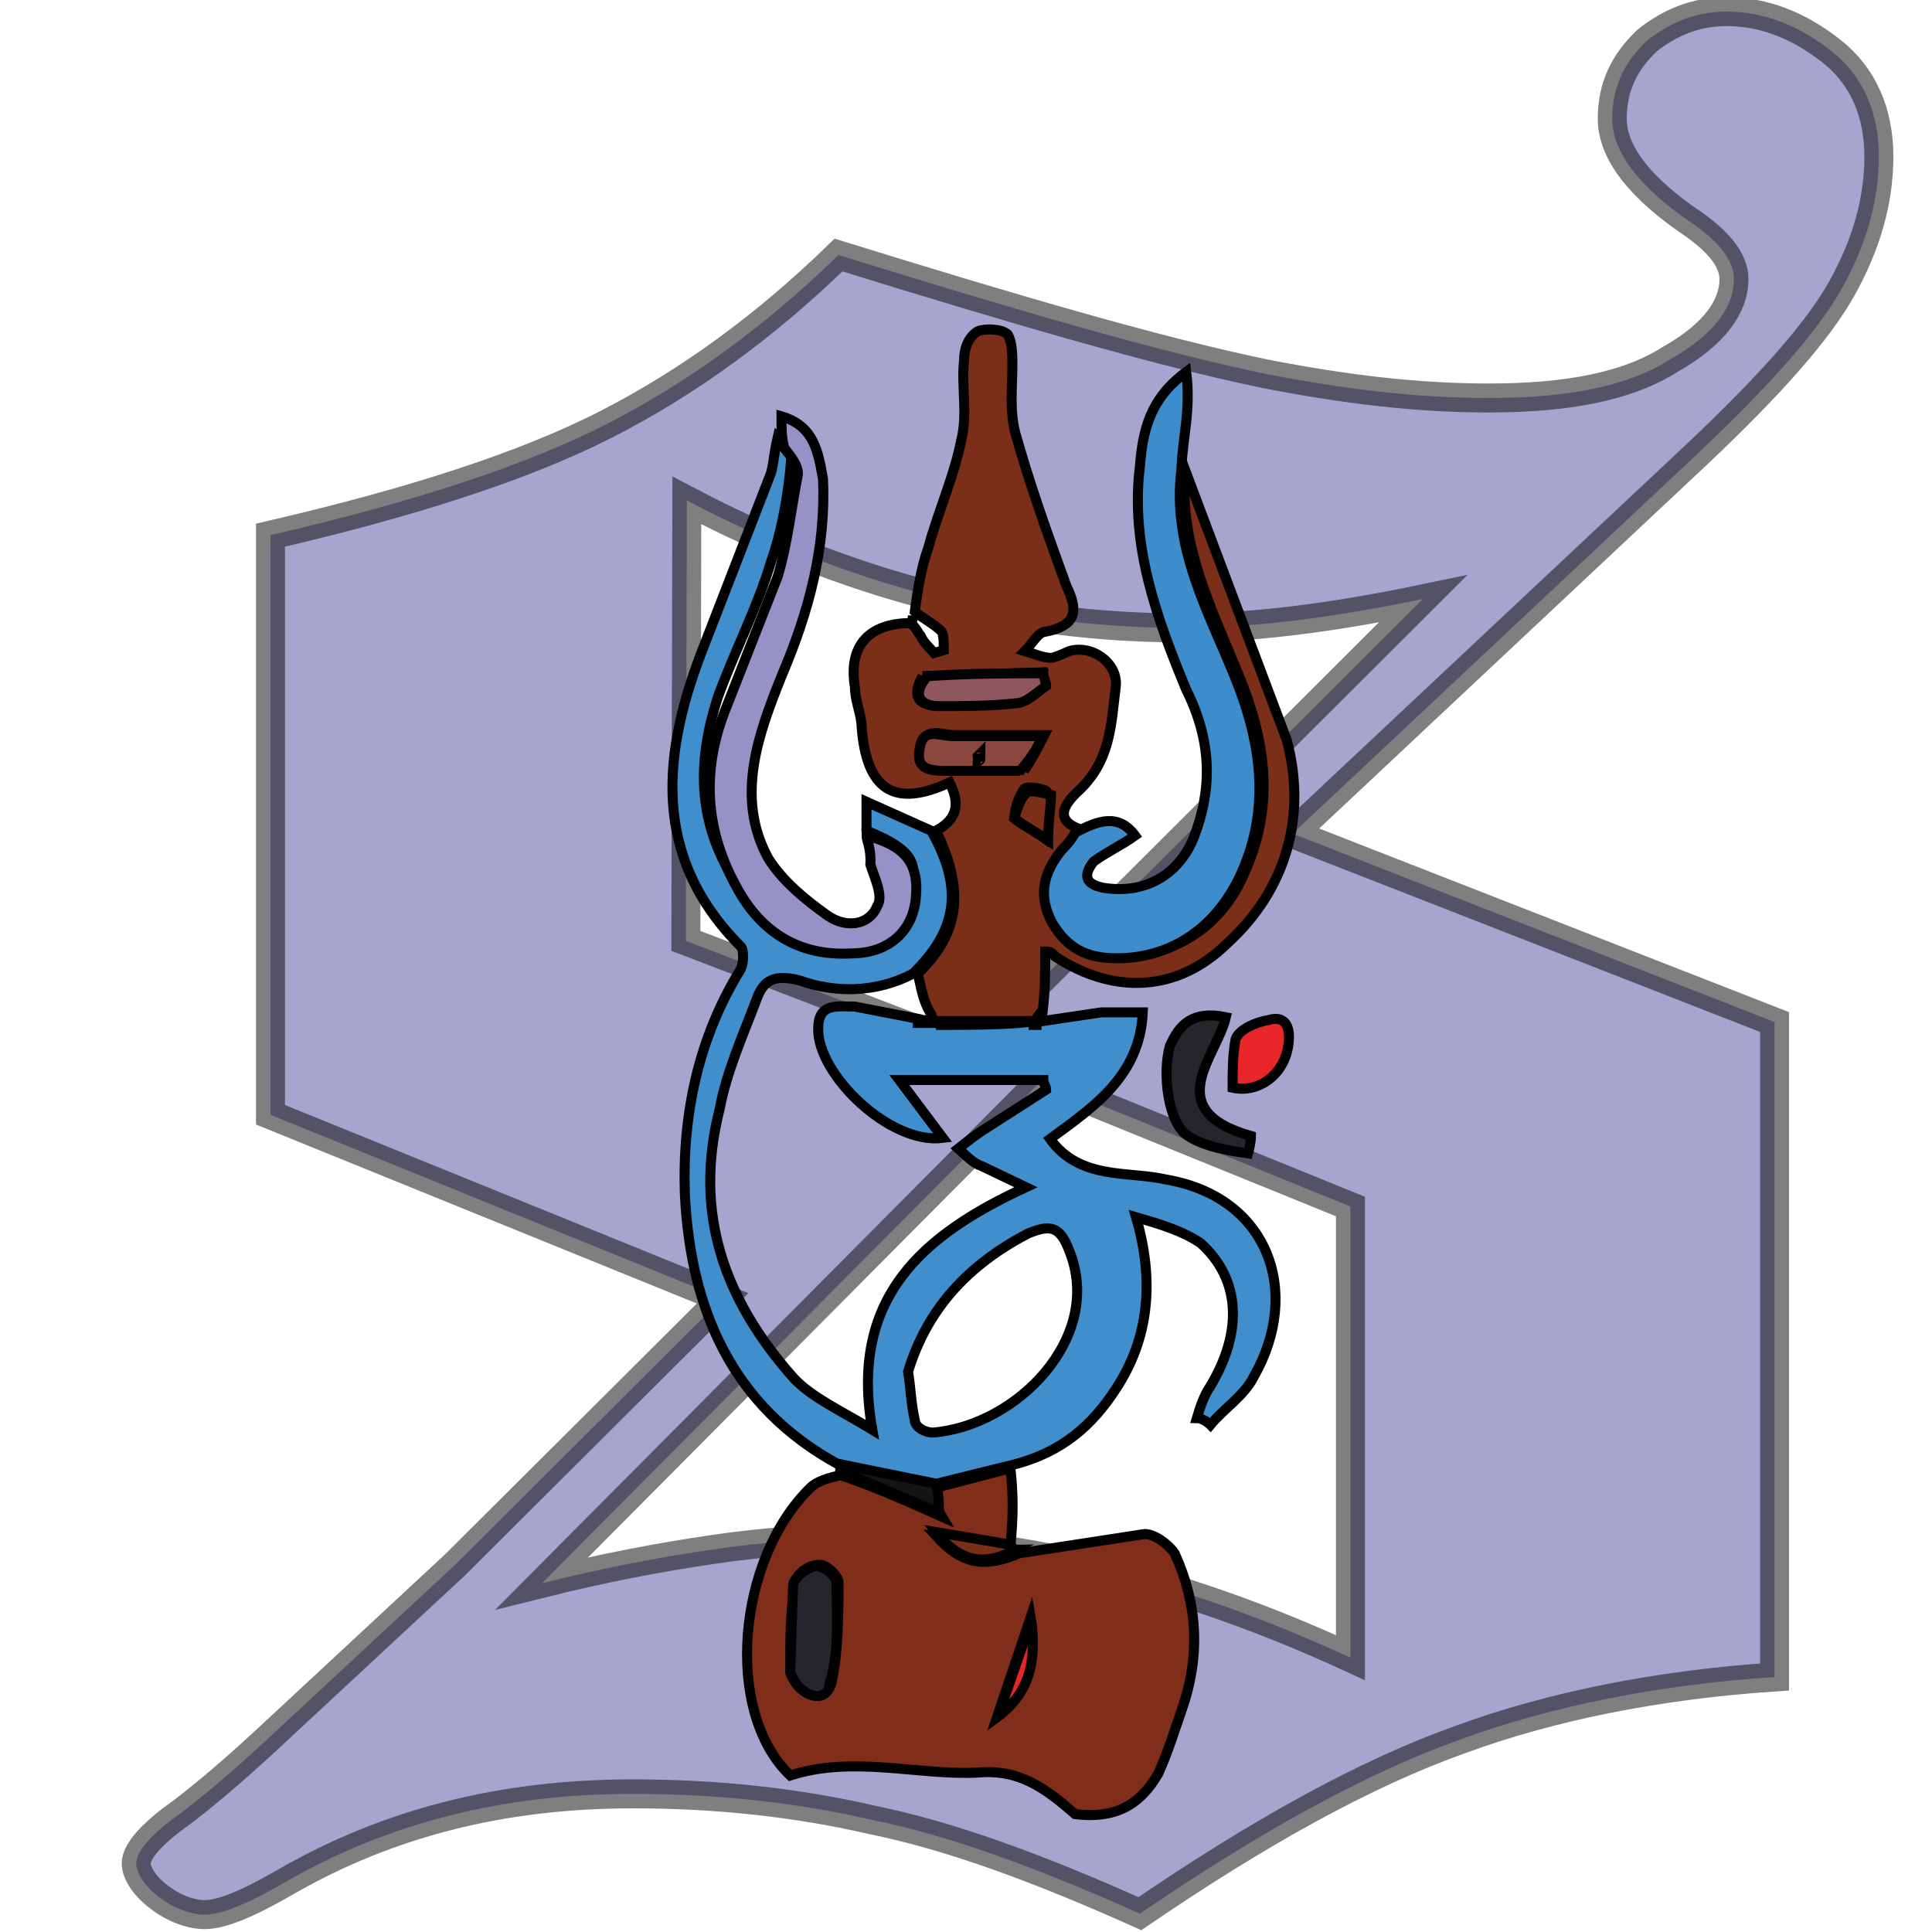
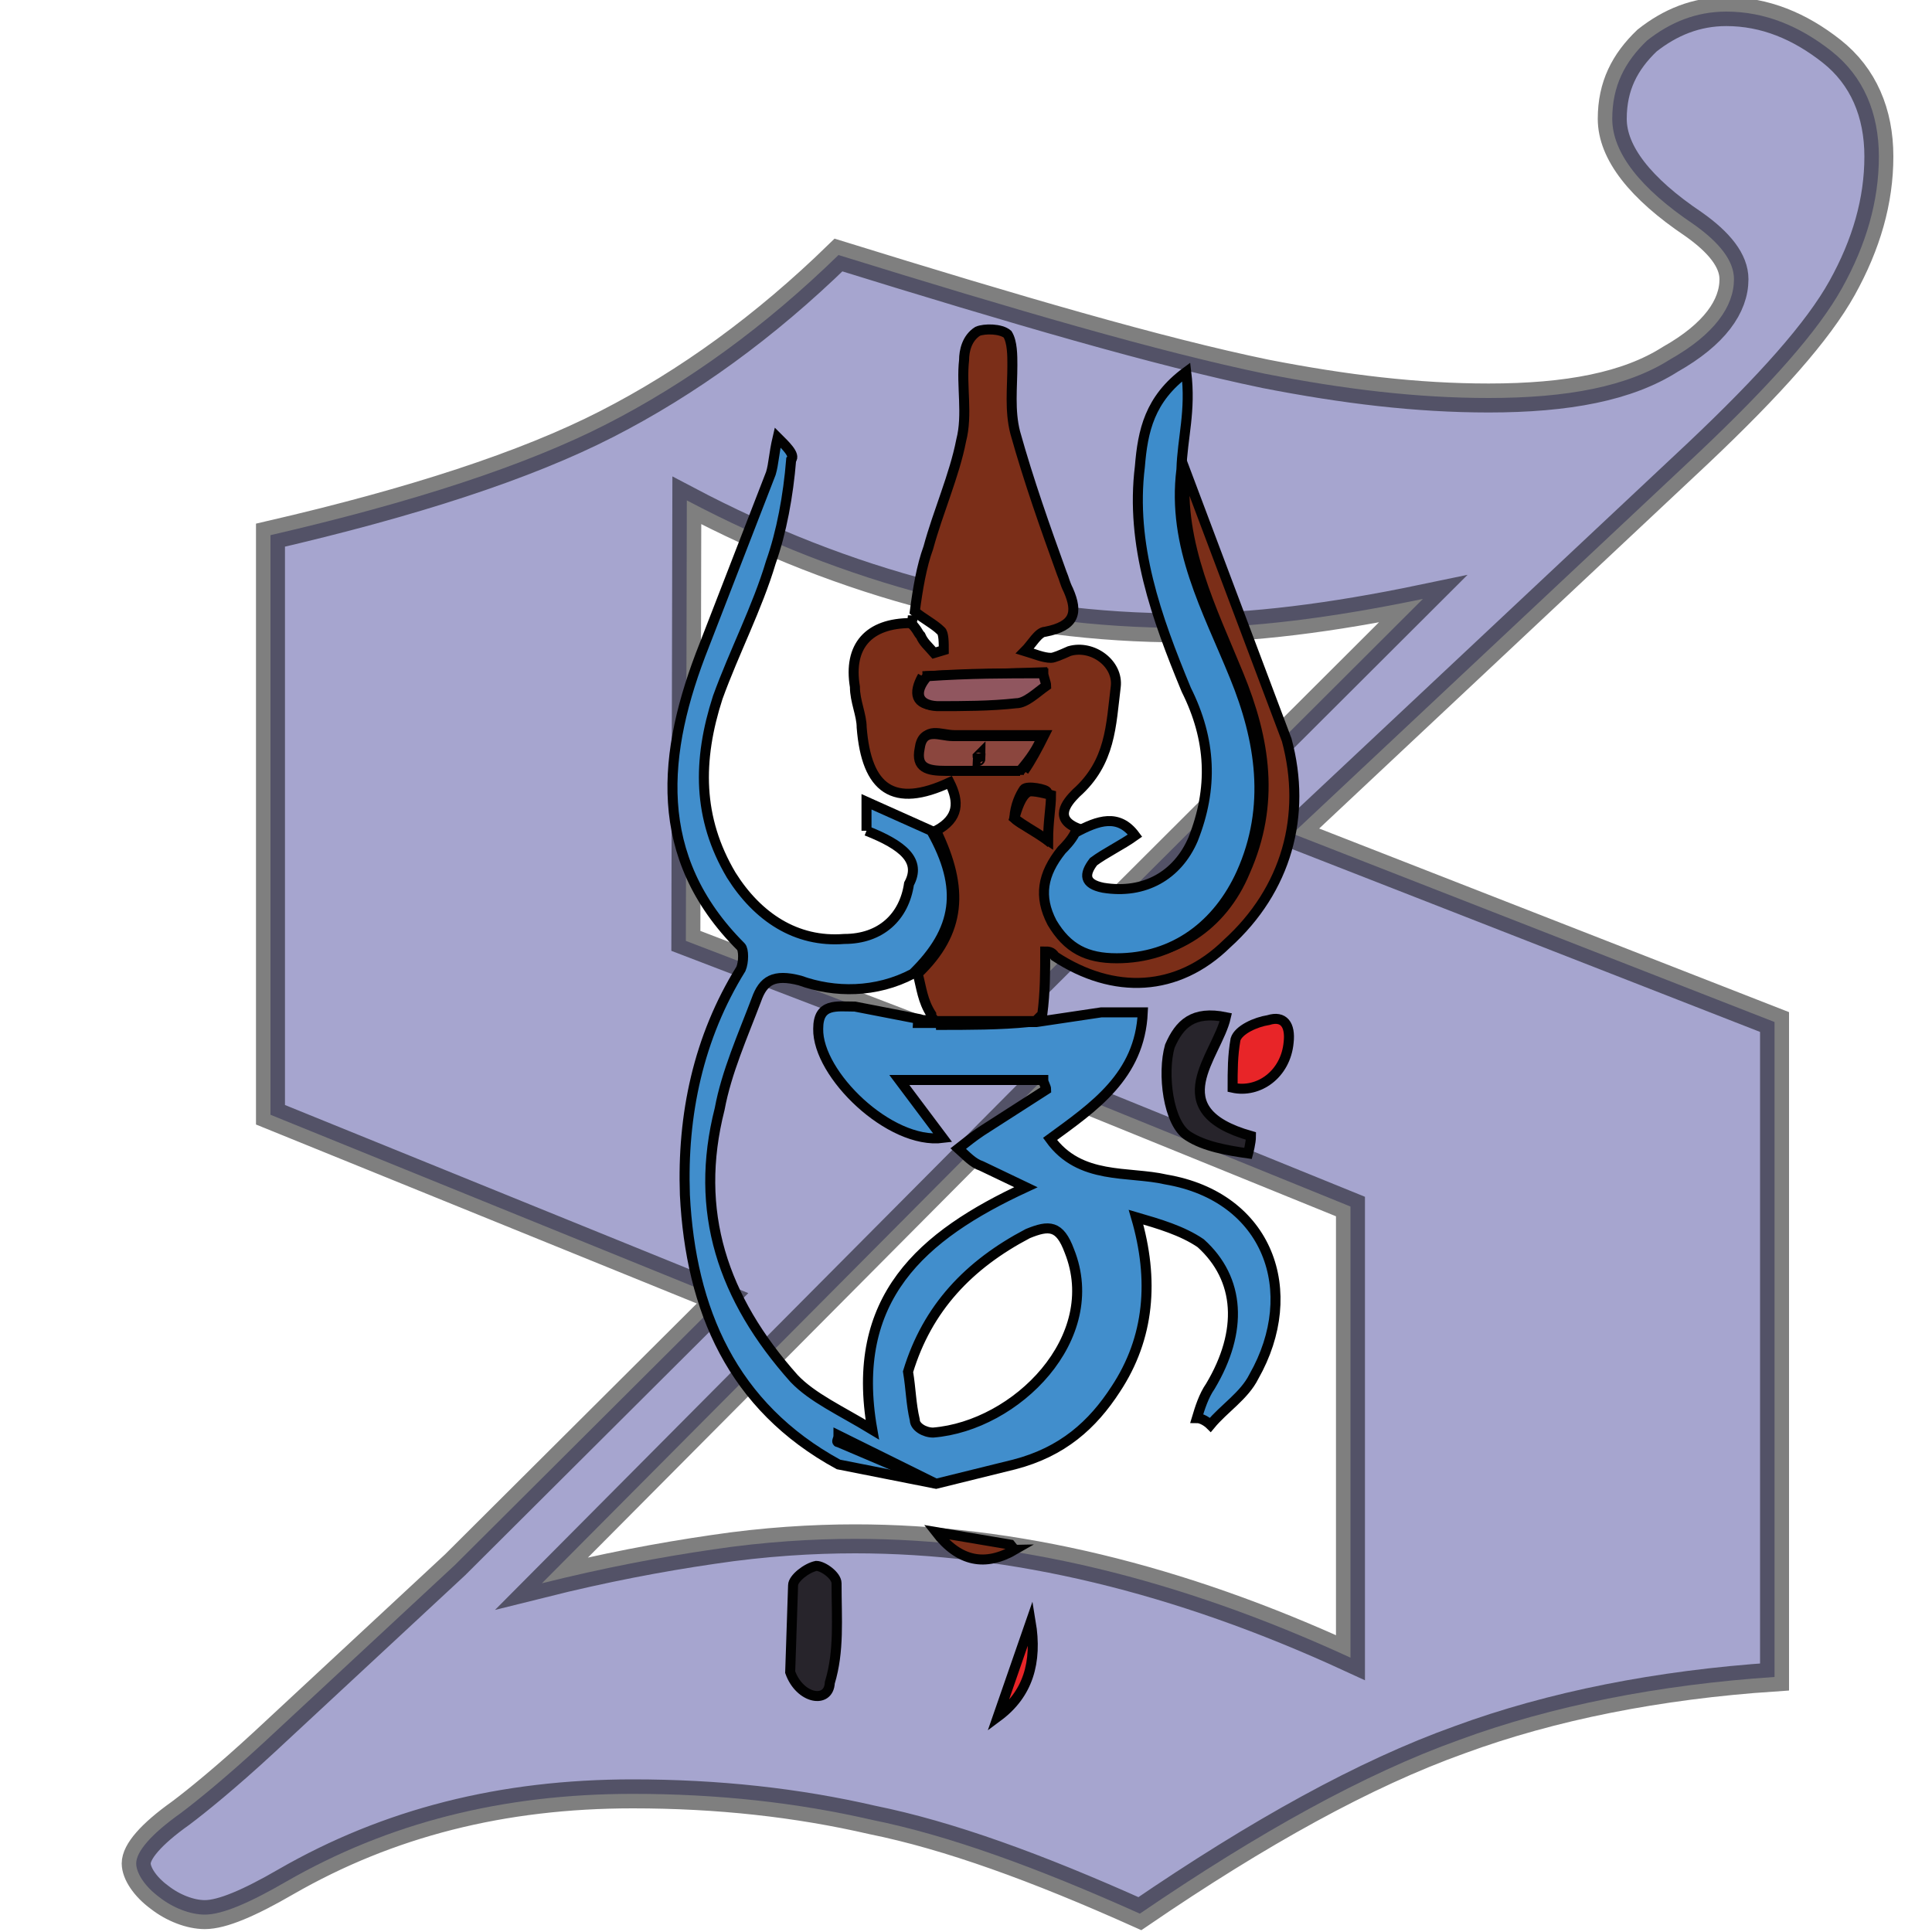
<svg xmlns="http://www.w3.org/2000/svg" version="1.1" id="Layer_1" x="0px" y="0px" viewBox="0 0 200 200" style="enable-background:new 0 0 200 200;" xml:space="preserve">
  <style type="text/css">
	.st0{opacity:0.5;fill:#4F4DA0;stroke:#010101;stroke-width:3;stroke-miterlimit:10;}
	.st1{fill:#418ECC;stroke:#010101;stroke-width:1.036;stroke-miterlimit:10;}
	.st2{fill:#802E1A;stroke:#010101;stroke-width:1.036;stroke-miterlimit:10;}
	.st3{fill:#7B2E18;stroke:#010101;stroke-width:1.036;stroke-miterlimit:10;}
	.st4{fill:#3D8CCB;stroke:#010101;stroke-width:1.036;stroke-miterlimit:10;}
	.st5{fill:#9691C7;stroke:#010101;stroke-width:1.036;stroke-miterlimit:10;}
	.st6{fill:#27242B;stroke:#010101;stroke-width:1.036;stroke-miterlimit:10;}
	.st7{fill:#E82528;stroke:#010101;stroke-width:1.036;stroke-miterlimit:10;}
	.st8{fill:#141316;stroke:#010101;stroke-width:1.036;stroke-miterlimit:10;}
	.st9{fill:#8B463E;stroke:#010101;stroke-width:1.036;stroke-miterlimit:10;}
	.st10{fill:#90565F;stroke:#010101;stroke-width:1.036;stroke-miterlimit:10;}
</style>
  <g>
    <path class="st0" d="M133.8,86.3l49.9,19.5v67.8c-12,0.8-23.1,3-32.6,6.5c-9.8,3.5-20.8,9.6-33.1,18c-10.7-4.8-19.8-8.1-27.7-9.7   c-7.8-1.8-16-2.7-24.8-2.7c-13.5,0-25.3,3-35.9,9.1c-3.8,2.2-6.6,3.4-8.4,3.4c-1.5,0-3.3-0.7-4.7-1.8c-1.5-1.1-2.4-2.5-2.4-3.5   c0-1.2,1.5-3,4.6-5.2c1.6-1.2,4.7-3.7,8.7-7.4l19.7-18.3l27.7-27.6l-46.8-19v-60c14.7-3.4,26.4-7.2,34.8-11.5s16.4-10.1,24-17.5   c18.4,5.7,33.1,10,44.2,12.3c8.2,1.6,15.7,2.5,23.1,2.5c8.2,0,14.4-1.2,18.8-4c4.6-2.6,6.6-5.5,6.6-8.3c0-1.9-1.5-3.8-4.2-5.7   c-5.5-3.7-8.4-7.4-8.4-10.9c0-3.4,1.3-5.9,3.6-8.1c2.4-1.9,5.1-3,8.2-3c4,0,7.6,1.5,10.9,4.1s4.9,6.4,4.9,10.9   c0,4.6-1.3,9.1-3.8,13.6c-2.5,4.5-7.5,10.1-14.9,17.1L133.8,86.3z M107.8,111.9l-51.7,52c6.4-1.6,12.2-2.7,17.7-3.5   c5.3-0.8,10.4-1.1,14.7-1.1c16.4,0,33.5,4.1,51.3,12.3v-46.7L107.8,111.9z M71,97.4l29.5,11.3l46.8-46.7c-9.6,2-17.8,3-24.9,3   c-17.7,0-34.8-4.5-51.3-13.2L71,97.4L71,97.4z" />
  </g>
  <g>
    <path class="st1" d="M89.7,86v-3l6.7,3c3.4,6,2.7,10.3-1.9,14.8c-3.8,2-8.1,2-11.7,0.7c-2.7-0.7-3.8,0-4.5,2   c-1.4,3.7-3.1,7.5-3.8,11.3c-2.7,10.6,0.3,19.6,7.7,27.9c1.9,2,4.8,3.3,8.1,5.3c-2.4-13.6,5.1-20.1,15.9-25.1l-4.6-2.2   c-0.9-0.3-1.5-1-2.4-1.8c0.9-0.7,1.5-1.2,2.4-1.8l6.7-4.3c0-0.3-0.3-0.7-0.3-1H93.1l4.5,6c-5.5,0.7-13-6.6-12.9-11.3   c0-2.7,1.9-2.3,3.8-2.3l6.7,1.3c0.7,0.3,1.4,0.3,1.9,0.3h0.3h9.6h0.3l6.7-1h4.3c-0.3,6.6-5.1,9.8-9.6,13.1c3.1,4.3,8.1,3.3,12,4.2   c10.6,1.8,14.1,11.6,9.1,20.4c-1,2-3.1,3.3-4.5,5c-0.3-0.3-0.9-0.7-1.4-0.7c0.3-1,0.7-2.3,1.4-3.3c3.4-5.7,3.1-11.1-1-14.8   c-1.9-1.3-4.3-2-6.7-2.7c1.9,6.5,1.4,12.5-2.1,17.8c-2.4,3.7-5.5,6.5-10.5,7.8l-8.1,2l-10.1-2c-11-6-15.3-16-15.9-27.9   c-0.3-8.3,1.4-16.3,5.8-23.4c0.3-0.7,0.3-2,0-2.3c-9.3-9.3-8.2-20.1-3.8-31.2l6.9-17.8c0.3-1,0.3-2,0.7-3.7   c0.7,0.7,1.9,1.8,1.4,2.3c-0.3,3.7-1,7.5-2.1,10.6c-1.4,4.7-3.8,9.3-5.5,14c-2.1,6.5-2.1,12.5,1.4,18.4c2.7,4.3,6.7,7,11.7,6.6   c3.8,0,6.2-2.3,6.7-5.7C95.4,89.1,93.5,87.5,89.7,86 M94,142c0.3,1.8,0.3,3.3,0.7,5c0,0.7,1,1.3,1.9,1.3   c8.6-0.7,17.7-9.8,14.1-18.8c-1-2.7-2.1-2.7-4.3-1.8C100.3,130.9,96,135.4,94,142z" />
-     <path class="st2" d="M96.9,154l7.7-2c0.3,2.7,0.3,5,0,8c-2.7,0-5.1-0.7-7.7-1c2.7,3,5.1,3.3,8.6,1.8l13-2c1,0,2.4,1,3.1,2   c2.4,5.3,2.7,10.6,0.7,16.3c-0.7,2-1.4,4.3-2.4,6.5c-1.9,3.3-4.5,4.7-8.6,4.2c-3.1-2.7-5.8-4.7-10.1-4.3   c-6.2,0.3-12.9-1.8-19.4,0.3c-6.9-6.6-5.5-22.4,2.1-29.8c0.7-0.7,1.9-1,3.1-1.3c3.8,1.3,6.9,2.7,10.5,4.3   C96.9,156,96.9,155,96.9,154 M81.8,173.1c1,2.7,3.8,3.3,4.3,1c0.7-3.3,0.7-7,0.7-10.3c0-0.7-1.4-2-2.1-1.8c-1,0-2.4,1-2.4,2   C81.8,166.6,81.8,169.8,81.8,173.1 M106.7,167.4l-3.4,10.1C106.3,174.9,107.4,171.4,106.7,167.4z" />
    <path class="st3" d="M95,100.8c4.5-4.3,4.8-8.8,1.9-14.8c2.4-1.3,2.4-3,1.4-5c-5.8,2.7-8.6,0.7-9.1-5.7c0-1.3-0.7-2.7-0.7-4.2   c-0.7-4.2,1.4-6.6,5.8-6.6c0.7,0.7,0.7,1,1,1.3c0.3,0.7,0.7,1,1.4,1.8l1-0.3c0-0.7,0-1.8-0.3-2c-0.7-0.7-1.9-1.3-2.7-2   c0.3-2.3,0.7-4.7,1.4-6.6c1-3.7,2.7-7.5,3.4-11.1c0.7-2.7,0-5.7,0.3-8.3c0-1,0.3-2.3,1.4-3c0.7-0.3,2.4-0.3,3.1,0.3   c0.5,0.8,0.5,2.2,0.5,3.2c0,2.3-0.3,4.7,0.3,7c1.4,5,3.1,9.8,4.8,14.5c0.3,0.7,0.3,1,0.7,1.8c1,2.3,0.7,3.7-2.4,4.3   c-0.7,0-1.4,1.3-2.1,2c1,0.3,1.9,0.7,2.7,0.7c0.3,0,1-0.3,1.9-0.7c2.4-0.7,5.1,1.3,4.8,3.7c-0.5,4-0.5,7.8-4.1,11   c-1,1-2.4,2.7,0.3,3.7c-0.3,1-0.7,1.3-1.4,2c-2.1,2.3-2.4,4.7-1,7.5c1.4,2.7,3.4,3.7,6.7,3.7c5.5,0,10.5-3,12.9-8.8   c3.1-7,2.1-13.6-0.7-20.4c-2.7-6.6-6.2-13.5-5.5-21.1l10.5,27.9c2.1,7.8,0,15.5-6.2,21.1c-5.1,5-11.7,5.3-17.8,1.3   c-0.3-0.5-0.7-0.5-1-0.5c0,2,0,4.2-0.3,6.5l-0.7,0.7h-0.9h-9.6c0-0.3-0.3-0.3-0.3-0.7C95.5,103.6,95.4,102.3,95,100.8 M106,79.8   c0.7-1,1.4-2.3,2.1-3.7h-9.3c-1.4,0-3.1-1-3.4,1.3c-0.3,2,1,2.3,2.7,2.3H106 M95.5,70c-1,1.8-0.7,3,1.4,3l8.2-0.3   c1,0,2.1-1,3.1-1.8c0-0.3-0.3-1-0.3-1.3L95.5,70 M105,84.7c0.7,0.7,1.9,1,3.1,2c0.3-2,0.7-3.3,0.3-4.7c0-0.3-2.1-0.7-2.4-0.3   C105.6,82.3,105.1,83.3,105,84.7z" />
    <path class="st4" d="M122.3,48.6c-1,8,2.7,14.5,5.5,21.4c2.7,6.6,3.8,13.5,0.7,20.4c-2.4,5.3-6.9,8.8-12.9,8.8   c-3.1,0-5.1-1-6.7-3.7c-1.4-2.7-1-5,1-7.5c0.3-0.3,1-1,1.4-1.8c2.4-1.3,4.5-2,6.2,0.3c-1.4,1-3.1,1.8-4.3,2.7c-1,1.3-1,2.3,1,2.7   c4.3,0.7,7.7-1.3,9.3-5c2.1-5.3,1.9-10.3-0.7-15.5c-3.1-7.5-5.8-15-4.8-23.1c0.3-3.7,1-7,4.8-9.8C123.3,42.6,122.4,45.3,122.3,48.6   z" />
-     <path class="st5" d="M89.7,86.5c3.8,1,5.5,2.7,5.1,6.5c-0.3,3.3-2.7,5.7-6.7,5.7c-5.5,0.3-9.3-2.3-11.7-6.6   c-3.4-6-3.8-12.1-1.4-18.4l5.5-14c1-3.3,1.4-7,2.1-10.6c0-1-0.7-1.8-1.4-2.7c-0.3-1-0.3-2-0.3-3.3c3.4,1,3.8,3.7,4.3,6.5   c0.3,7-1.4,13.6-4.3,20.4c-2.4,6-4.8,12.5-1.4,18.8c1.4,2.3,3.8,4.3,6.2,6c1.9,1.3,4.3,1,5.1-1c0.7-1-0.3-3-0.7-4.3   C90.2,87.8,89.7,87,89.7,86.5z" />
    <path class="st6" d="M129.5,117.6c0,0.7-0.3,1.8-0.3,1.8c-2.1-0.3-4.5-0.7-6.2-1.8c-2.1-1.3-2.7-6.5-1.9-9.3c1-2.3,2.4-3.7,5.8-3   C126,109.3,120,114.9,129.5,117.6z" />
    <path class="st7" d="M133.4,107.9c-0.3,3.3-3.1,5.3-5.8,4.7c0-1.8,0-3.3,0.3-5c0.3-1,2.1-1.8,3.4-2   C132.9,105.1,133.6,106.1,133.4,107.9z" />
-     <path class="st8" d="M96.9,153.6c0.3,1,0.3,2.3,0.3,3l-10.1-4.3c-0.3,0,0-0.3,0-0.7L96.9,153.6z" />
+     <path class="st8" d="M96.9,153.6l-10.1-4.3c-0.3,0,0-0.3,0-0.7L96.9,153.6z" />
    <path class="st3" d="M105.1,160.4c-3.1,1.8-5.8,1.3-8.2-1.8l7.7,1.3C105,160.4,105,160.4,105.1,160.4z" />
    <path class="st8" d="M97.2,65.5" />
    <path class="st8" d="M94.5,64.7c-0.3-0.2,0-0.3,0-1" />
    <path class="st8" d="M96.6,67.9" />
-     <path class="st6" d="M107,106.1c0-0.3,0-0.3,0.3-0.7v0.7H107z" />
    <path class="st6" d="M96.9,106.1c2.7-0.3,6.2-0.3,9.6-0.3C103.6,106.1,100.3,106.1,96.9,106.1z M95,105.9c0-0.3,0.3-0.3,1-0.3   c0.7,0,0.7,0.3,0.7,0.3H95z M81.8,173.1l0.3-9c0-0.7,1.4-1.8,2.4-2c0.7,0,2.1,1,2.1,1.8c0,3.7,0.3,7-0.7,10.3   C85.8,176.4,82.8,175.9,81.8,173.1z" />
    <path class="st7" d="M106.7,167.9c0.7,4.2-0.3,7.5-3.4,9.8L106.7,167.9z" />
    <path class="st9" d="M105.6,79.8h-7.7c-1.9,0-3.1-0.3-2.7-2.3c0.3-2.3,2.1-1.3,3.4-1.3h9.3C107.4,77.5,106.7,78.5,105.6,79.8    M101.5,78l-0.3,0.3C101.2,78.5,101.5,78.5,101.5,78z" />
    <path class="st10" d="M96,70c4.3-0.3,8.1-0.3,12-0.3c0,0.3,0.3,1,0.3,1.3c-1,0.7-2.1,1.8-3.1,1.8c-2.7,0.3-5.5,0.3-8.2,0.3   C95,73,94.5,71.7,96,70z" />
    <path class="st3" d="M105,84.7c0.3-1,0.7-2.3,1.4-2.7c0.3-0.3,2.4,0.3,2.4,0.3c0,1.3-0.3,2.7-0.3,4.7C106.7,85.8,106,85.5,105,84.7   z" />
    <path class="st3" d="M101.5,78.5c0,0.3-0.3,0.3-0.3,0.3C101.2,78.5,101.5,78.5,101.5,78.5z" />
  </g>
</svg>